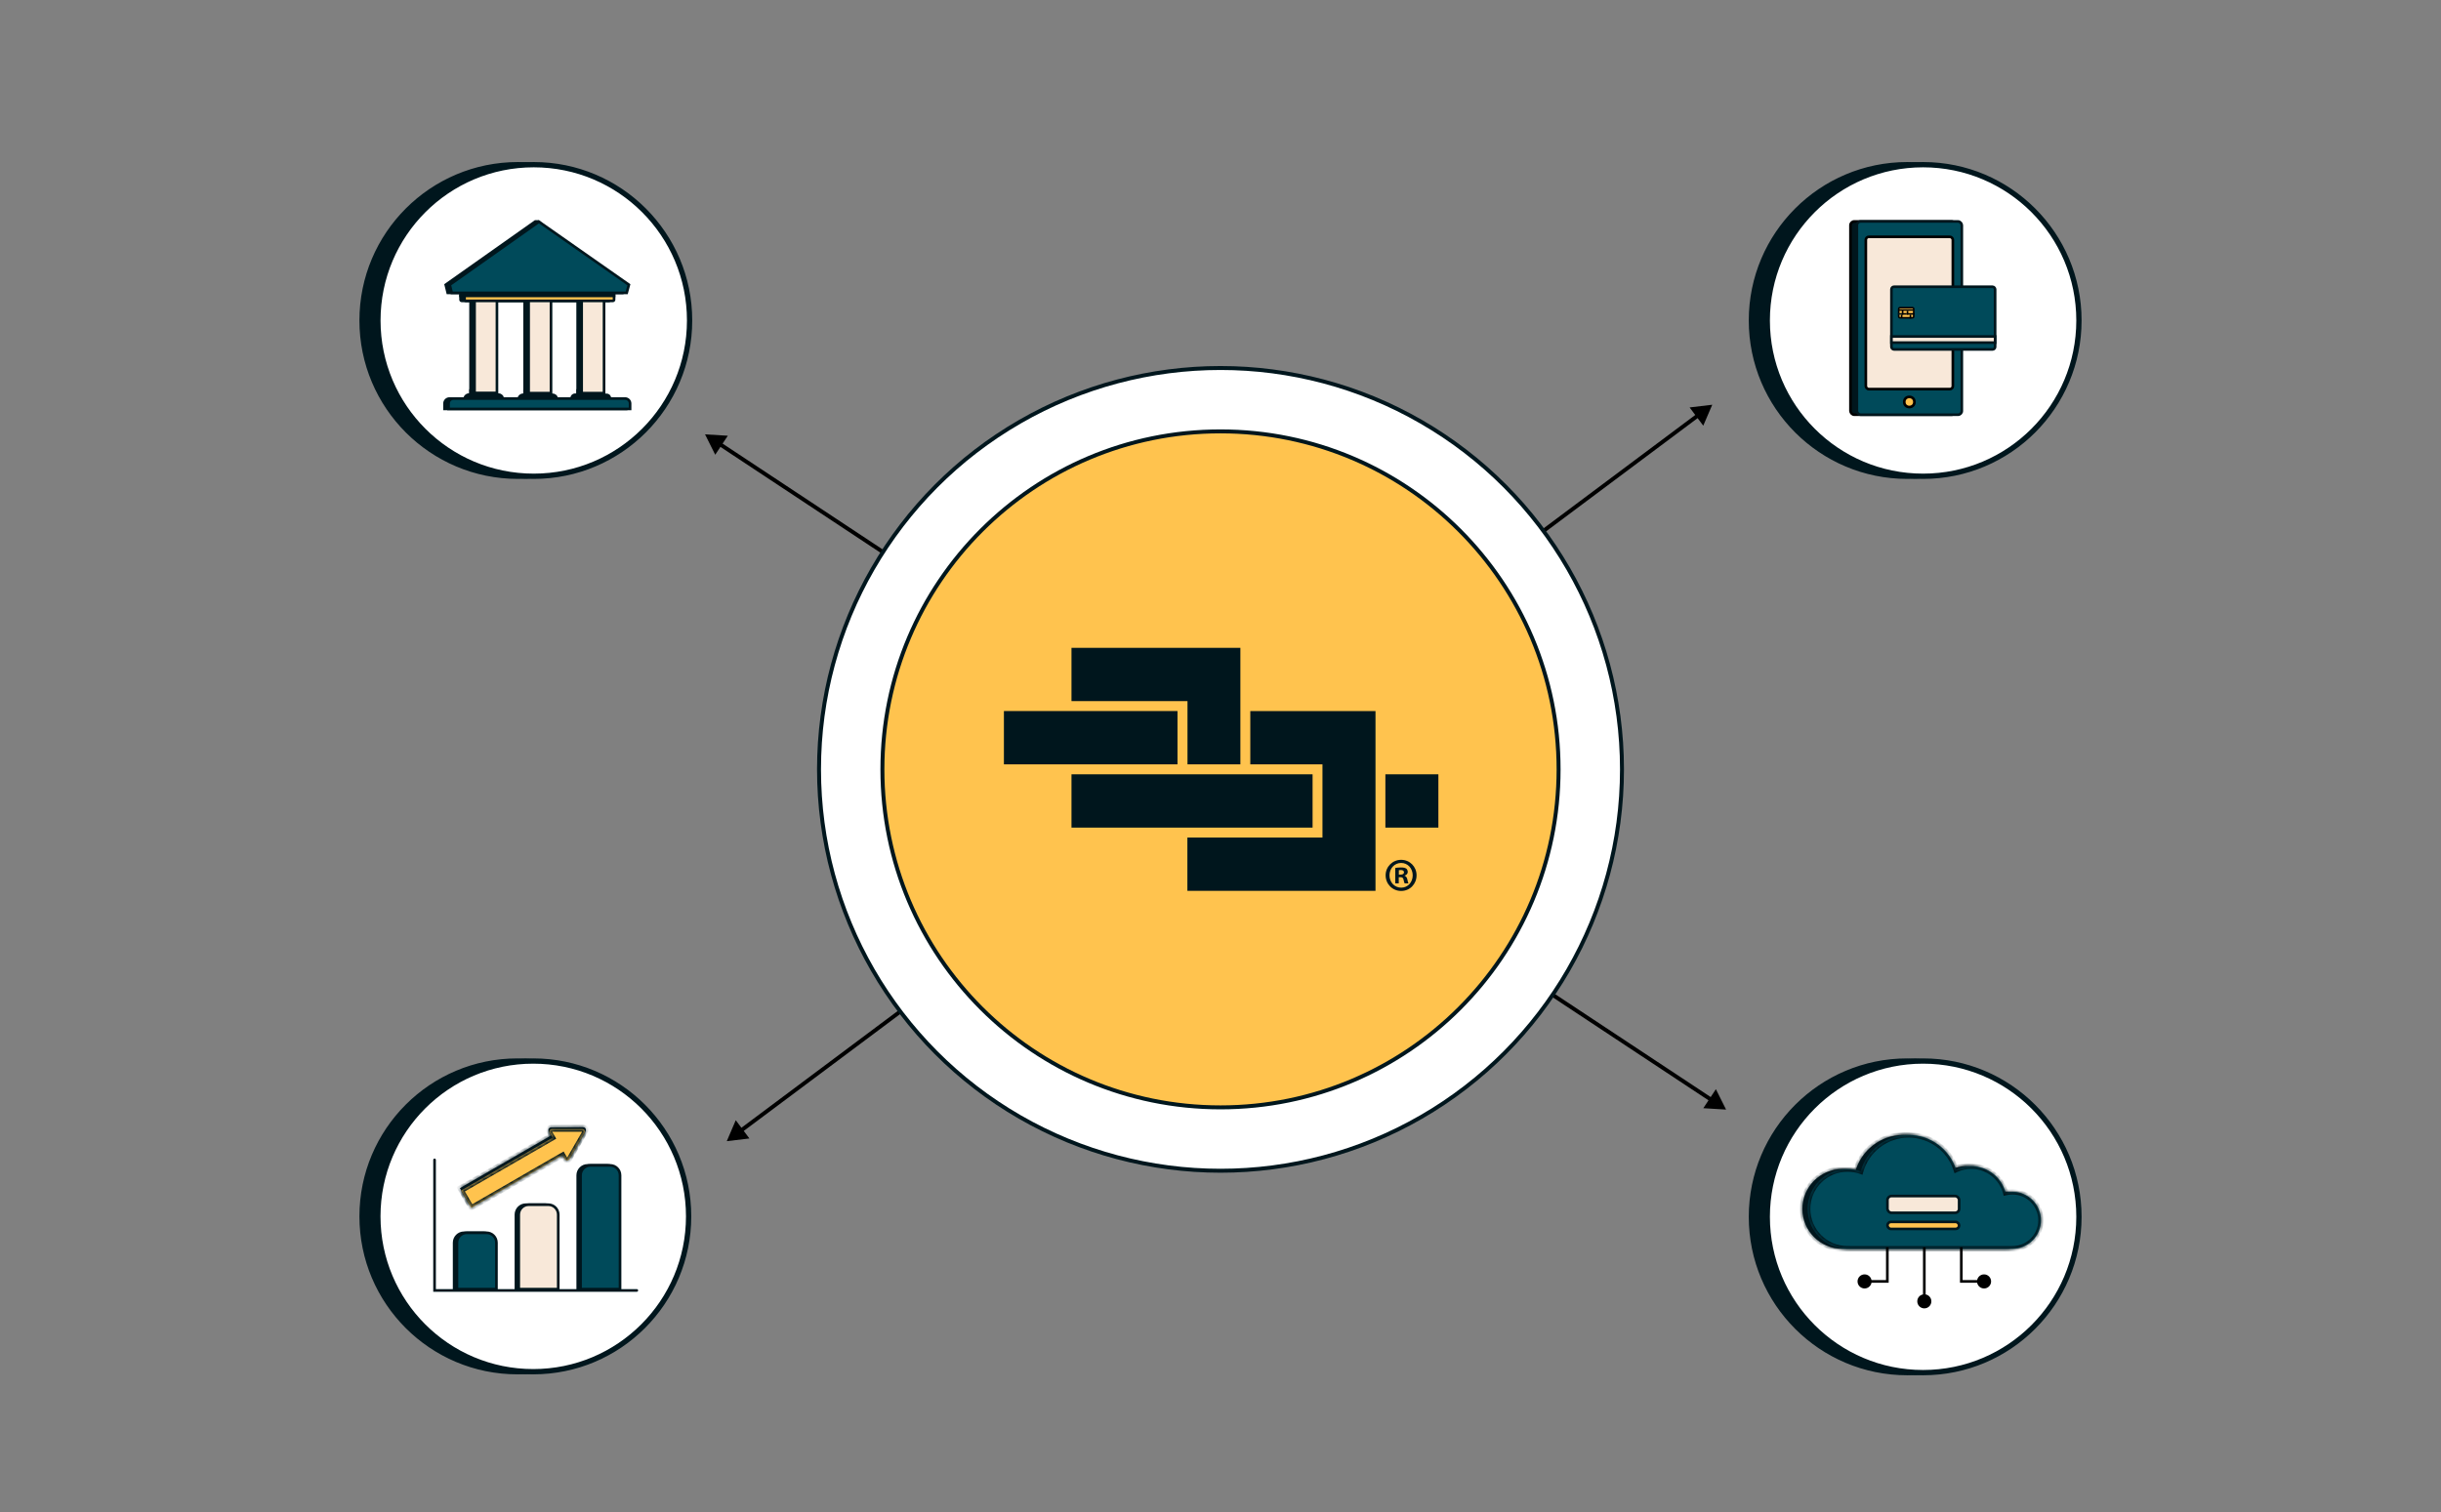
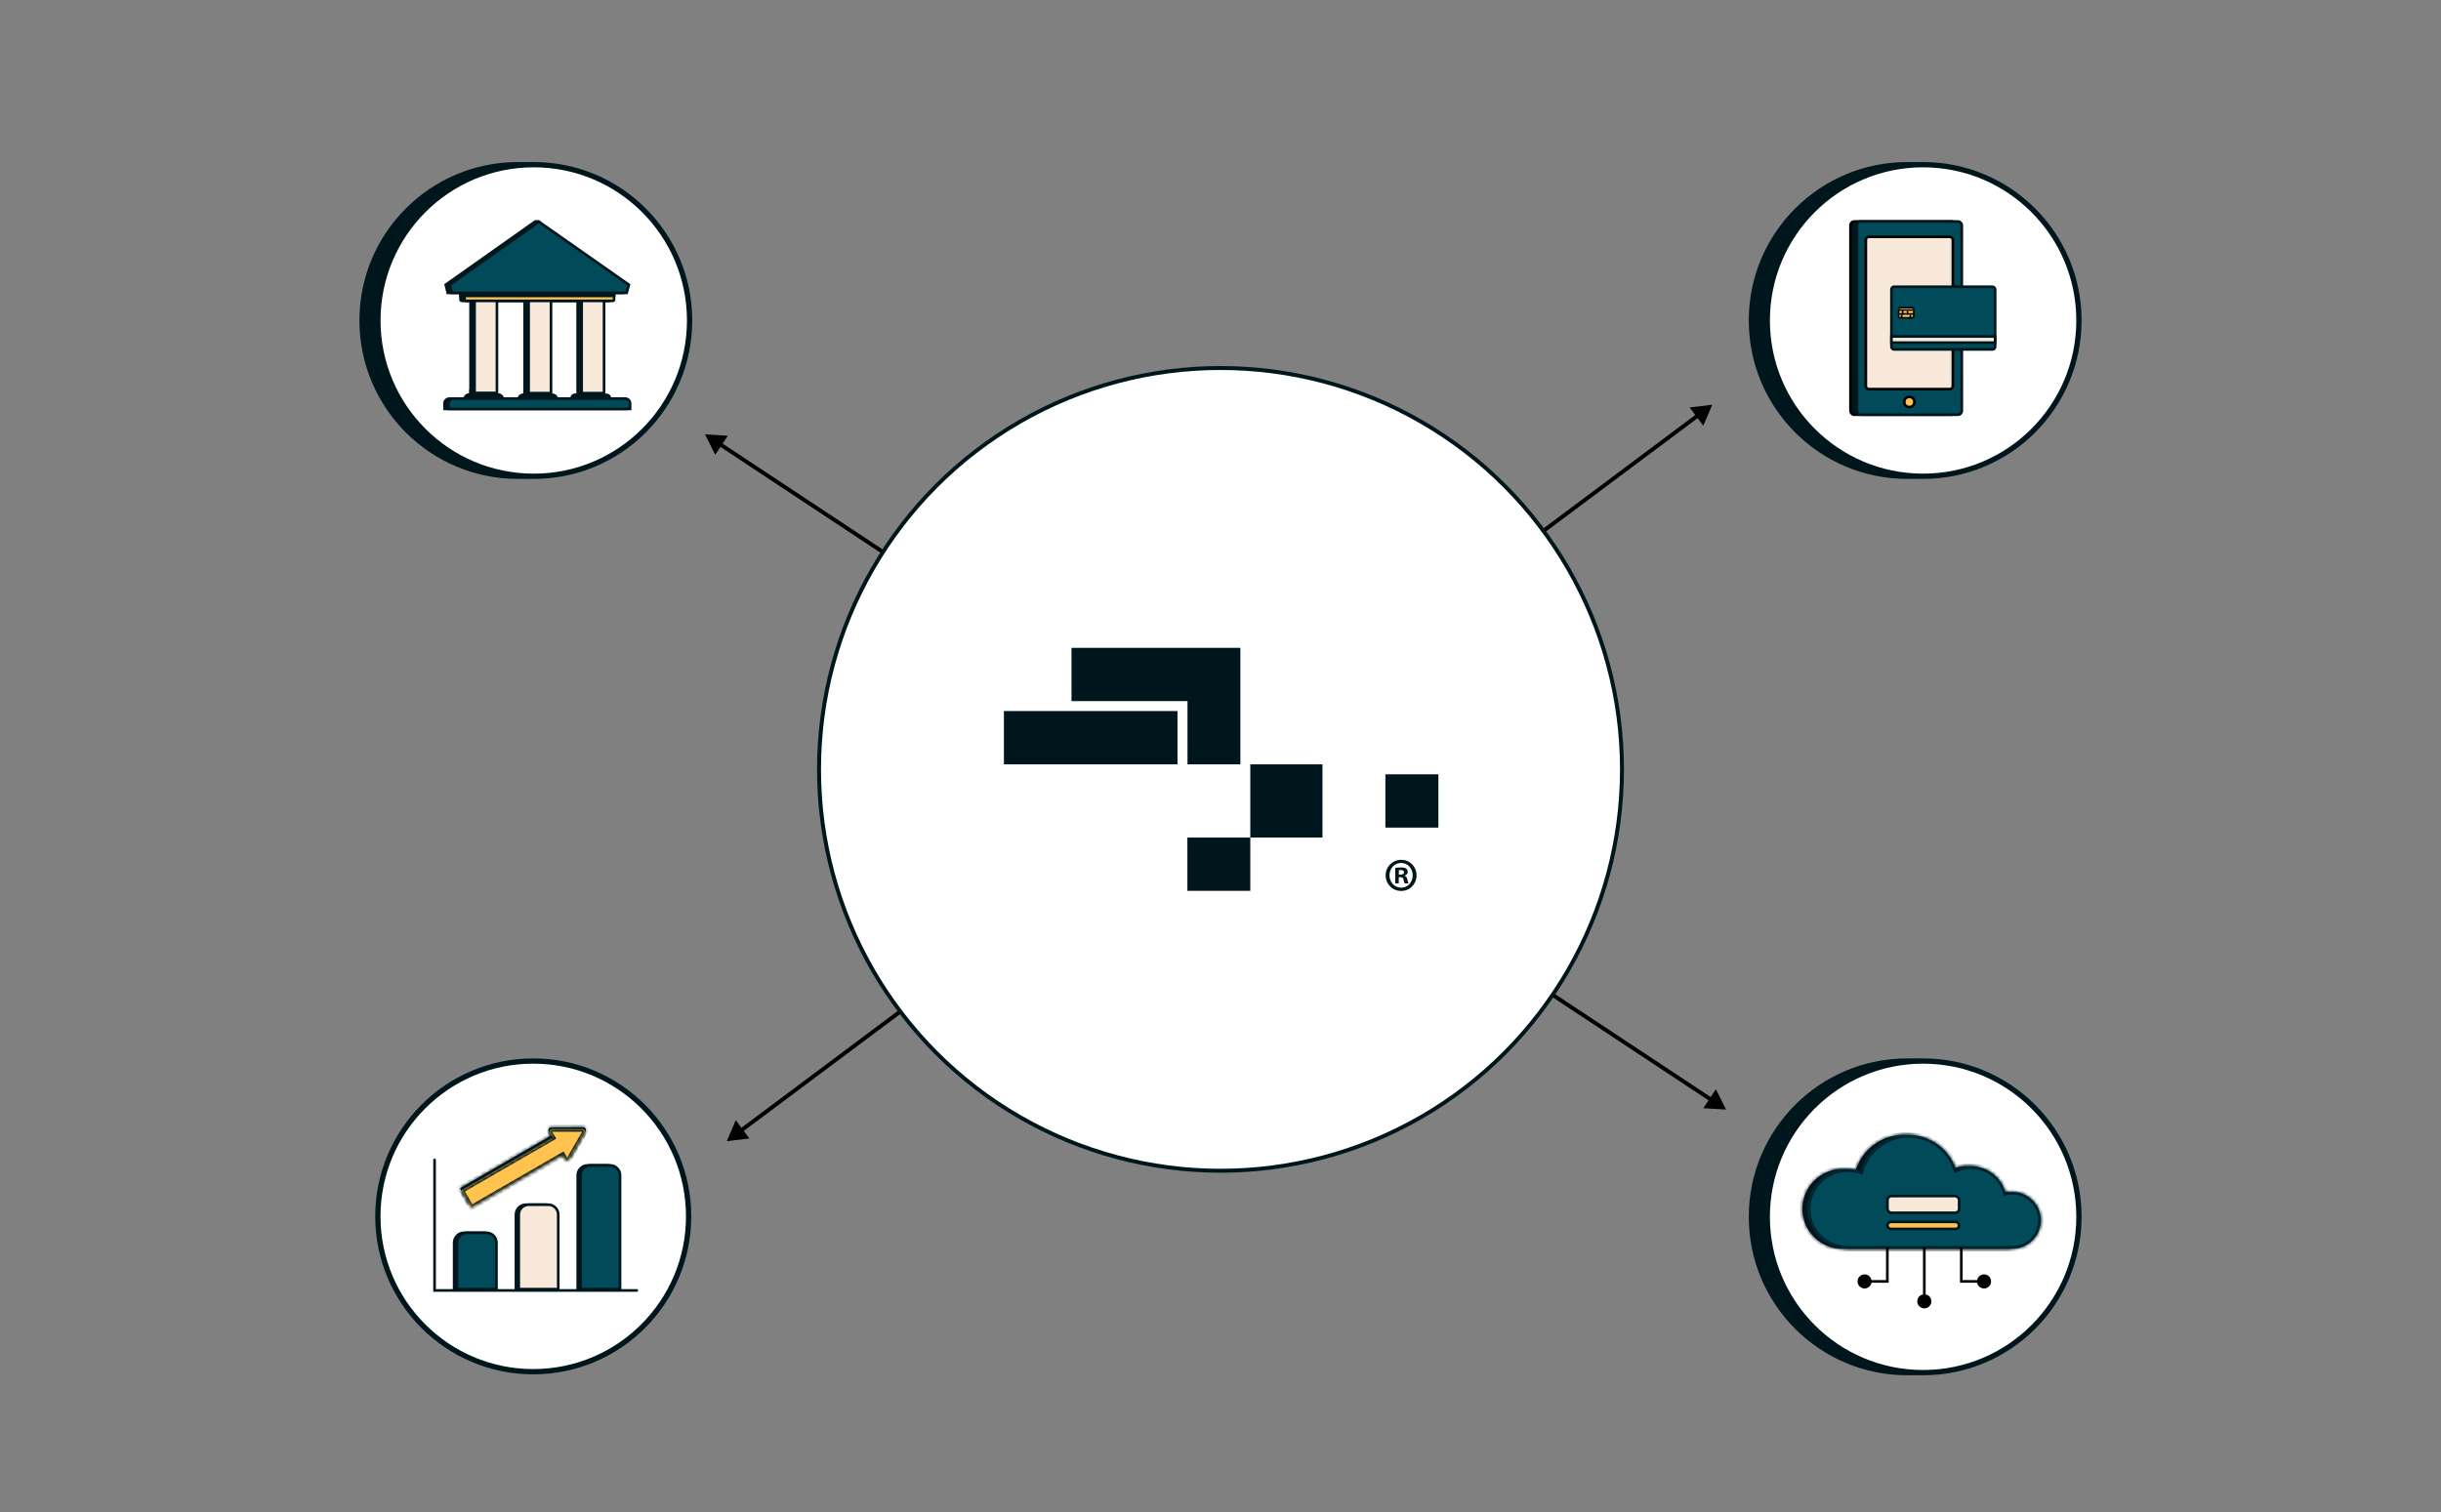
<svg xmlns="http://www.w3.org/2000/svg" width="618" height="383" viewBox="0 0 618 383" fill="none">
  <rect x="0" y="0" width="618" height="383" fill="#808080" stroke="none" />
  <path d="M178.5 110L181.077 115.166L184.263 110.351L178.5 110ZM437 281L434.422 275.834L431.237 280.649L437 281ZM181.977 112.9L432.971 278.934L433.523 278.1L182.529 112.066L181.977 112.9Z" fill="black" />
  <path d="M433.5 102.5L431.224 107.806L427.767 103.181L433.5 102.5ZM184 289L186.276 283.694L189.733 288.318L184 289ZM430.195 105.595L187.904 286.706L187.305 285.905L429.596 104.794L430.195 105.595Z" fill="black" />
-   <circle cx="131.003" cy="308.044" r="39.338" fill="#00161D" stroke="#00161D" stroke-width="1.337" />
  <circle cx="135.004" cy="308.044" r="39.338" fill="white" stroke="#00161D" stroke-width="1.337" />
  <path d="M122.465 312.201C123.852 312.201 124.976 313.325 124.976 314.711L124.976 326.467L114.977 326.467L114.977 314.711C114.977 313.325 116.101 312.201 117.487 312.201L122.465 312.201Z" fill="#00161D" stroke="#00161D" stroke-width="0.669" />
  <path d="M123.177 312.201C124.563 312.201 125.687 313.325 125.687 314.711L125.687 326.467L115.688 326.467L115.688 314.711C115.688 313.325 116.812 312.201 118.198 312.201L123.177 312.201Z" fill="#004A5A" stroke="#00161D" stroke-width="0.669" />
  <path d="M138.112 305.089C139.498 305.089 140.622 306.213 140.622 307.599L140.622 326.467L130.623 326.467L130.623 307.599C130.623 306.213 131.747 305.089 133.134 305.089L138.112 305.089Z" fill="#00161D" stroke="#00161D" stroke-width="0.669" />
  <path d="M138.823 305.089C140.209 305.089 141.333 306.213 141.333 307.599L141.333 326.467L131.334 326.467L131.334 307.599C131.334 306.213 132.458 305.089 133.845 305.089L138.823 305.089Z" fill="#F8E8D9" stroke="#00161D" stroke-width="0.669" />
  <path d="M153.757 295.133C155.144 295.133 156.268 296.257 156.268 297.643L156.268 326.467L146.269 326.467L146.269 297.643C146.269 296.257 147.393 295.133 148.779 295.133L153.757 295.133Z" fill="#00161D" stroke="#00161D" stroke-width="0.669" />
  <path d="M154.468 295.133C155.855 295.133 156.979 296.257 156.979 297.643L156.979 326.467L146.98 326.467L146.98 297.643C146.98 296.257 148.104 295.133 149.49 295.133L154.468 295.133Z" fill="#004A5A" stroke="#00161D" stroke-width="0.669" />
  <path d="M161.224 326.802L110.02 326.802L110.02 293.743" stroke="#00161D" stroke-width="0.669" stroke-linecap="round" />
  <mask id="path-13-inside-1_5178_25044" fill="white">
    <path fill-rule="evenodd" clip-rule="evenodd" d="M148.239 286.441C148.487 286.016 148.179 285.482 147.686 285.485L139.502 285.531C139.014 285.533 138.711 286.062 138.955 286.484L139.571 287.551L116.447 300.901L118.772 304.929L141.896 291.579L142.712 292.992C142.848 293.227 143.119 293.35 143.386 293.297L144.35 293.107L148.239 286.441Z" />
  </mask>
  <path fill-rule="evenodd" clip-rule="evenodd" d="M148.239 286.441C148.487 286.016 148.179 285.482 147.686 285.485L139.502 285.531C139.014 285.533 138.711 286.062 138.955 286.484L139.571 287.551L116.447 300.901L118.772 304.929L141.896 291.579L142.712 292.992C142.848 293.227 143.119 293.35 143.386 293.297L144.35 293.107L148.239 286.441Z" fill="#00161D" />
  <path d="M147.686 285.485L147.683 284.816L147.683 284.816L147.686 285.485ZM148.239 286.441L148.817 286.778L148.817 286.778L148.239 286.441ZM139.502 285.531L139.506 286.199L139.506 286.199L139.502 285.531ZM138.955 286.484L138.376 286.819L138.955 286.484ZM139.571 287.551L139.905 288.13L140.484 287.796L140.15 287.216L139.571 287.551ZM116.447 300.901L116.112 300.322L115.533 300.657L115.868 301.236L116.447 300.901ZM118.772 304.929L118.193 305.264L118.528 305.843L119.107 305.509L118.772 304.929ZM141.896 291.579L142.476 291.244L142.141 290.665L141.562 291L141.896 291.579ZM143.386 293.297L143.515 293.953L143.515 293.953L143.386 293.297ZM144.35 293.107L144.48 293.763L144.776 293.705L144.928 293.444L144.35 293.107ZM147.69 286.153C147.691 286.153 147.688 286.154 147.684 286.152C147.68 286.151 147.676 286.149 147.672 286.147C147.666 286.143 147.663 286.139 147.661 286.137C147.66 286.135 147.658 286.13 147.658 286.122C147.658 286.118 147.658 286.114 147.659 286.11C147.66 286.105 147.662 286.103 147.661 286.104L148.817 286.778C149.326 285.905 148.693 284.81 147.683 284.816L147.69 286.153ZM139.506 286.199L147.69 286.153L147.683 284.816L139.498 284.862L139.506 286.199ZM139.534 286.15C139.534 286.15 139.535 286.152 139.536 286.156C139.537 286.16 139.538 286.164 139.538 286.168C139.538 286.176 139.536 286.181 139.534 286.183C139.533 286.185 139.53 286.189 139.523 286.193C139.52 286.195 139.516 286.197 139.512 286.198C139.508 286.199 139.505 286.199 139.506 286.199L139.498 284.862C138.497 284.868 137.875 285.952 138.376 286.819L139.534 286.15ZM140.15 287.216L139.534 286.15L138.376 286.819L138.992 287.885L140.15 287.216ZM116.781 301.481L139.905 288.13L139.236 286.972L116.112 300.322L116.781 301.481ZM119.352 304.595L117.026 300.567L115.868 301.236L118.193 305.264L119.352 304.595ZM141.562 291L118.438 304.35L119.107 305.509L142.231 292.158L141.562 291ZM143.291 292.657L142.476 291.244L141.317 291.913L142.133 293.326L143.291 292.657ZM143.256 292.641C143.27 292.639 143.284 292.645 143.291 292.657L142.133 293.326C142.412 293.809 142.968 294.062 143.515 293.953L143.256 292.641ZM144.221 292.451L143.256 292.641L143.515 293.953L144.48 293.763L144.221 292.451ZM147.661 286.104L143.773 292.77L144.928 293.444L148.817 286.778L147.661 286.104Z" fill="#00161D" mask="url(#path-13-inside-1_5178_25044)" />
  <mask id="path-15-inside-2_5178_25044" fill="white">
    <path fill-rule="evenodd" clip-rule="evenodd" d="M147.993 286.881C148.238 286.457 147.932 285.927 147.442 285.927L139.734 285.927C139.245 285.927 138.939 286.457 139.184 286.881L139.905 288.13L116.781 301.48L119.324 305.885L142.448 292.534L143.038 293.556C143.283 293.98 143.894 293.98 144.139 293.556L147.993 286.881Z" />
  </mask>
  <path fill-rule="evenodd" clip-rule="evenodd" d="M147.993 286.881C148.238 286.457 147.932 285.927 147.442 285.927L139.734 285.927C139.245 285.927 138.939 286.457 139.184 286.881L139.905 288.13L116.781 301.48L119.324 305.885L142.448 292.534L143.038 293.556C143.283 293.98 143.894 293.98 144.139 293.556L147.993 286.881Z" fill="#FFC34E" />
  <path d="M147.442 285.927L147.442 286.596L147.442 285.927ZM147.993 286.881L147.414 286.547L147.993 286.881ZM139.734 285.927L139.734 286.596L139.734 286.596L139.734 285.927ZM139.184 286.881L138.605 287.215L139.184 286.881ZM139.905 288.13L140.239 288.709L140.818 288.375L140.484 287.795L139.905 288.13ZM116.781 301.48L116.447 300.901L115.867 301.236L116.202 301.815L116.781 301.48ZM119.324 305.885L118.745 306.219L119.079 306.799L119.658 306.464L119.324 305.885ZM142.448 292.534L143.027 292.2L142.693 291.621L142.113 291.955L142.448 292.534ZM143.038 293.556L143.617 293.222L143.038 293.556ZM144.139 293.556L144.718 293.891L144.139 293.556ZM147.442 286.596C147.443 286.596 147.441 286.596 147.436 286.595C147.432 286.594 147.428 286.592 147.425 286.59C147.418 286.586 147.415 286.582 147.414 286.58C147.413 286.577 147.411 286.573 147.41 286.565C147.41 286.561 147.411 286.557 147.412 286.553C147.413 286.548 147.414 286.546 147.414 286.547L148.572 287.215C149.074 286.346 148.447 285.259 147.442 285.259L147.442 286.596ZM139.734 286.596L147.442 286.596L147.442 285.259L139.734 285.259L139.734 286.596ZM139.763 286.547C139.763 286.546 139.764 286.548 139.765 286.553C139.766 286.557 139.767 286.561 139.766 286.565C139.766 286.573 139.764 286.577 139.763 286.58C139.762 286.582 139.759 286.586 139.752 286.59C139.748 286.592 139.744 286.594 139.74 286.595C139.736 286.596 139.734 286.596 139.734 286.596L139.734 285.259C138.73 285.259 138.103 286.346 138.605 287.215L139.763 286.547ZM140.484 287.795L139.763 286.547L138.605 287.215L139.326 288.464L140.484 287.795ZM117.115 302.06L140.239 288.709L139.57 287.551L116.447 300.901L117.115 302.06ZM119.903 305.551L117.36 301.146L116.202 301.815L118.745 306.219L119.903 305.551ZM142.113 291.955L118.99 305.306L119.658 306.464L142.782 293.114L142.113 291.955ZM143.617 293.222L143.027 292.2L141.869 292.869L142.459 293.891L143.617 293.222ZM143.56 293.222C143.56 293.222 143.561 293.22 143.564 293.217C143.567 293.215 143.57 293.212 143.574 293.21C143.581 293.206 143.586 293.206 143.588 293.206C143.591 293.206 143.596 293.206 143.603 293.21C143.607 293.212 143.61 293.215 143.613 293.217C143.616 293.22 143.617 293.222 143.617 293.222L142.459 293.891C142.961 294.76 144.216 294.76 144.718 293.891L143.56 293.222ZM147.414 286.547L143.56 293.222L144.718 293.891L148.572 287.215L147.414 286.547Z" fill="#00161D" mask="url(#path-15-inside-2_5178_25044)" />
  <circle cx="482.868" cy="81.16" r="39.455" fill="#00161D" stroke="#00161D" stroke-width="1.337" />
  <circle cx="486.881" cy="81.16" r="39.455" fill="white" stroke="#00161D" stroke-width="1.337" />
  <rect x="468.491" y="56.083" width="26.57" height="48.945" rx="0.963" fill="#00161D" stroke="black" stroke-width="0.669" />
  <rect x="470.112" y="56.083" width="26.57" height="48.945" rx="0.963" fill="#004A5A" stroke="#00161D" stroke-width="0.669" />
  <rect x="472.382" y="59.975" width="22.03" height="38.568" rx="0.759" fill="#F8E8D9" stroke="black" stroke-width="0.669" />
  <circle cx="483.397" cy="101.795" r="1.287" fill="#FFC34E" stroke="black" stroke-width="0.669" />
  <rect x="478.867" y="72.618" width="26.246" height="15.875" rx="0.653" fill="#004A5A" stroke="#00161D" stroke-width="0.669" />
  <rect x="478.867" y="85.212" width="26.246" height="1.554" fill="#F8E8D9" stroke="#00161D" stroke-width="0.669" />
  <rect x="480.709" y="77.917" width="3.796" height="2.562" rx="0.293" fill="#FFC34E" stroke="black" stroke-width="0.401" />
  <line x1="480.755" y1="78.504" x2="484.459" y2="78.504" stroke="black" stroke-width="0.401" />
  <line x1="481.696" y1="78.458" x2="481.696" y2="79.692" stroke="black" stroke-width="0.401" />
  <line x1="480.508" y1="79.492" x2="481.743" y2="79.492" stroke="#00161D" stroke-width="0.401" />
  <line x1="481.45" y1="79.692" x2="481.45" y2="80.433" stroke="black" stroke-width="0.401" />
  <line x1="481.496" y1="79.492" x2="482.73" y2="79.492" stroke="black" stroke-width="0.401" />
  <line x1="482.931" y1="78.705" x2="482.931" y2="79.693" stroke="black" stroke-width="0.401" />
  <line x1="482.731" y1="79.492" x2="484.706" y2="79.492" stroke="black" stroke-width="0.401" />
  <line x1="483.672" y1="79.692" x2="483.672" y2="80.68" stroke="black" stroke-width="0.401" />
  <circle cx="482.868" cy="308.161" r="39.455" fill="#00161D" stroke="#00161D" stroke-width="1.337" />
  <circle cx="486.881" cy="308.161" r="39.455" fill="white" stroke="#00161D" stroke-width="1.337" />
  <mask id="path-36-inside-3_5178_25044" fill="white">
    <path fill-rule="evenodd" clip-rule="evenodd" d="M466.403 316.236C460.834 316.236 456.321 311.722 456.321 306.154C456.321 300.586 460.835 296.072 466.403 296.072C467.575 296.072 468.7 296.272 469.746 296.639C471.228 291.327 476.102 287.43 481.887 287.43C487.513 287.43 492.278 291.117 493.898 296.206C495.061 295.658 496.36 295.352 497.73 295.352C501.904 295.352 505.414 298.192 506.433 302.045C506.99 301.907 507.573 301.833 508.173 301.833C512.15 301.833 515.374 305.058 515.374 309.035C515.374 313.013 512.15 316.237 508.173 316.237C508.173 316.237 508.172 316.237 508.172 316.237V316.237H466.403V316.236Z" />
  </mask>
  <path fill-rule="evenodd" clip-rule="evenodd" d="M466.403 316.236C460.834 316.236 456.321 311.722 456.321 306.154C456.321 300.586 460.835 296.072 466.403 296.072C467.575 296.072 468.7 296.272 469.746 296.639C471.228 291.327 476.102 287.43 481.887 287.43C487.513 287.43 492.278 291.117 493.898 296.206C495.061 295.658 496.36 295.352 497.73 295.352C501.904 295.352 505.414 298.192 506.433 302.045C506.99 301.907 507.573 301.833 508.173 301.833C512.15 301.833 515.374 305.058 515.374 309.035C515.374 313.013 512.15 316.237 508.173 316.237C508.173 316.237 508.172 316.237 508.172 316.237V316.237H466.403V316.236Z" fill="#00161D" />
  <path d="M466.403 316.236H467.071V315.568L466.403 315.568L466.403 316.236ZM469.746 296.639L469.524 297.27L470.198 297.507L470.39 296.819L469.746 296.639ZM493.898 296.206L493.261 296.409L493.492 297.136L494.183 296.811L493.898 296.206ZM506.433 302.045L505.787 302.216L505.955 302.852L506.594 302.694L506.433 302.045ZM508.172 316.237V315.568H507.504V316.237H508.172ZM508.172 316.237V316.906H508.841V316.237H508.172ZM466.403 316.237H465.734V316.906H466.403V316.237ZM466.403 315.568C461.204 315.567 456.989 311.353 456.989 306.154H455.652C455.652 312.092 460.465 316.905 466.403 316.905L466.403 315.568ZM456.989 306.154C456.989 300.955 461.204 296.74 466.403 296.74V295.403C460.465 295.403 455.652 300.216 455.652 306.154H456.989ZM466.403 296.74C467.498 296.74 468.548 296.927 469.524 297.27L469.968 296.008C468.851 295.616 467.651 295.403 466.403 295.403V296.74ZM470.39 296.819C471.793 291.788 476.41 288.099 481.887 288.099V286.761C475.794 286.761 470.662 290.866 469.102 296.459L470.39 296.819ZM481.887 288.099C487.213 288.099 491.726 291.589 493.261 296.409L494.535 296.003C492.829 290.645 487.812 286.761 481.887 286.761V288.099ZM494.183 296.811C495.258 296.304 496.46 296.021 497.73 296.021V294.683C496.259 294.683 494.863 295.012 493.613 295.601L494.183 296.811ZM497.73 296.021C501.593 296.021 504.843 298.649 505.787 302.216L507.08 301.874C505.985 297.735 502.215 294.683 497.73 294.683V296.021ZM506.594 302.694C507.099 302.569 507.628 302.502 508.173 302.502V301.165C507.518 301.165 506.882 301.245 506.273 301.396L506.594 302.694ZM508.173 302.502C511.781 302.502 514.706 305.427 514.706 309.035H516.043C516.043 304.688 512.519 301.165 508.173 301.165V302.502ZM514.706 309.035C514.706 312.643 511.781 315.568 508.173 315.568V316.906C512.519 316.906 516.043 313.382 516.043 309.035H514.706ZM508.173 315.568C508.173 315.568 508.173 315.568 508.173 315.568C508.173 315.568 508.173 315.568 508.173 315.568C508.173 315.568 508.173 315.568 508.173 315.568C508.173 315.568 508.173 315.568 508.173 315.568C508.173 315.568 508.173 315.568 508.173 315.568C508.173 315.568 508.173 315.568 508.173 315.568C508.173 315.568 508.173 315.568 508.173 315.568H508.173H508.173H508.173H508.173H508.173H508.173H508.173H508.173H508.173C508.173 315.568 508.173 315.568 508.173 315.568C508.173 315.568 508.173 315.568 508.173 315.568C508.173 315.568 508.173 315.568 508.173 315.568C508.173 315.568 508.173 315.568 508.173 315.568C508.173 315.568 508.173 315.568 508.173 315.568H508.173H508.173H508.173H508.173H508.173H508.173H508.173H508.173H508.173H508.173H508.173H508.173H508.173H508.172C508.172 315.568 508.172 315.568 508.172 315.568C508.172 315.568 508.172 315.568 508.172 315.568C508.172 315.568 508.172 315.568 508.172 315.568C508.172 315.568 508.172 315.568 508.172 315.568C508.172 315.568 508.172 315.568 508.172 315.568C508.172 315.568 508.172 315.568 508.172 315.568C508.172 315.568 508.172 315.568 508.172 315.568C508.172 315.568 508.172 315.568 508.172 315.568C508.172 315.568 508.172 315.568 508.172 315.568C508.172 315.568 508.172 315.568 508.172 315.568C508.172 315.568 508.172 315.568 508.172 315.568C508.172 315.568 508.172 315.568 508.172 315.568C508.172 315.568 508.172 315.568 508.172 315.568C508.172 315.568 508.172 315.568 508.172 315.568C508.172 315.568 508.172 315.568 508.172 315.568C508.172 315.568 508.172 315.568 508.172 315.568C508.172 315.568 508.172 315.568 508.172 315.568C508.172 315.568 508.172 315.568 508.172 315.568C508.172 315.568 508.172 315.568 508.172 315.568C508.172 315.568 508.172 315.568 508.172 315.568C508.172 315.568 508.172 315.568 508.172 315.568C508.172 315.568 508.172 315.568 508.172 315.568C508.172 315.568 508.172 315.568 508.172 315.568C508.172 315.568 508.172 315.568 508.172 315.568C508.172 315.568 508.172 315.568 508.172 315.568C508.172 315.568 508.172 315.568 508.172 315.568C508.172 315.568 508.172 315.568 508.172 315.568C508.172 315.568 508.172 315.568 508.172 315.568C508.172 315.568 508.172 315.568 508.172 315.568C508.172 315.568 508.172 315.568 508.172 315.568C508.172 315.568 508.172 315.568 508.172 315.568C508.172 315.568 508.172 315.568 508.172 315.568C508.172 315.568 508.172 315.568 508.172 315.568C508.172 315.568 508.172 315.568 508.172 315.568H508.172H508.172H508.172C508.172 315.568 508.172 315.568 508.172 315.568V316.906C508.172 316.906 508.172 316.906 508.172 316.906H508.172H508.172H508.172C508.172 316.906 508.172 316.906 508.172 316.906C508.172 316.906 508.172 316.906 508.172 316.906C508.172 316.906 508.172 316.906 508.172 316.906C508.172 316.906 508.172 316.906 508.172 316.906C508.172 316.906 508.172 316.906 508.172 316.906C508.172 316.906 508.172 316.906 508.172 316.906C508.172 316.906 508.172 316.906 508.172 316.906C508.172 316.906 508.172 316.906 508.172 316.906C508.172 316.906 508.172 316.906 508.172 316.906C508.172 316.906 508.172 316.906 508.172 316.906C508.172 316.906 508.172 316.906 508.172 316.906C508.172 316.906 508.172 316.906 508.172 316.906C508.172 316.906 508.172 316.906 508.172 316.906C508.172 316.906 508.172 316.906 508.172 316.906C508.172 316.906 508.172 316.906 508.172 316.906C508.172 316.906 508.172 316.906 508.172 316.906C508.172 316.906 508.172 316.906 508.172 316.906C508.172 316.906 508.172 316.906 508.172 316.906C508.172 316.906 508.172 316.906 508.172 316.906C508.172 316.906 508.172 316.906 508.172 316.906C508.172 316.906 508.172 316.906 508.172 316.906C508.172 316.906 508.172 316.906 508.172 316.906C508.172 316.906 508.172 316.906 508.172 316.906C508.172 316.906 508.172 316.906 508.172 316.906C508.172 316.906 508.172 316.906 508.172 316.906C508.172 316.906 508.172 316.906 508.172 316.906C508.172 316.906 508.172 316.906 508.172 316.906C508.172 316.906 508.172 316.906 508.172 316.906C508.172 316.906 508.172 316.906 508.172 316.906C508.172 316.906 508.172 316.906 508.172 316.906C508.172 316.906 508.172 316.906 508.172 316.906C508.172 316.906 508.172 316.906 508.172 316.906C508.172 316.906 508.172 316.906 508.172 316.906C508.172 316.906 508.172 316.906 508.172 316.906H508.173H508.173H508.173H508.173H508.173H508.173H508.173H508.173H508.173H508.173H508.173H508.173H508.173H508.173C508.173 316.906 508.173 316.906 508.173 316.906C508.173 316.906 508.173 316.906 508.173 316.906C508.173 316.906 508.173 316.906 508.173 316.906C508.173 316.906 508.173 316.906 508.173 316.906C508.173 316.906 508.173 316.906 508.173 316.906H508.173H508.173H508.173H508.173H508.173H508.173H508.173H508.173H508.173C508.173 316.906 508.173 316.906 508.173 316.906C508.173 316.906 508.173 316.906 508.173 316.906C508.173 316.906 508.173 316.906 508.173 316.906C508.173 316.906 508.173 316.906 508.173 316.906C508.173 316.906 508.173 316.906 508.173 316.906C508.173 316.906 508.173 316.906 508.173 316.906C508.173 316.906 508.173 316.906 508.173 316.906V315.568ZM507.504 316.237V316.237H508.841V316.237H507.504ZM508.172 315.569H466.403V316.906H508.172V315.569ZM467.071 316.237V316.236H465.734V316.237H467.071Z" fill="#00161D" mask="url(#path-36-inside-3_5178_25044)" />
  <mask id="path-38-inside-4_5178_25044" fill="white">
    <path fill-rule="evenodd" clip-rule="evenodd" d="M467.745 316.236C462.177 316.236 457.663 311.722 457.663 306.154C457.663 300.586 462.177 296.072 467.745 296.072C468.917 296.072 470.042 296.271 471.088 296.639C472.57 291.327 477.444 287.43 483.229 287.43C488.855 287.43 493.62 291.117 495.24 296.206C496.403 295.658 497.702 295.352 499.073 295.352C503.246 295.352 506.756 298.192 507.776 302.045C508.333 301.907 508.915 301.833 509.515 301.833C513.492 301.833 516.717 305.058 516.717 309.035C516.717 313.012 513.492 316.237 509.515 316.237C509.515 316.237 509.515 316.237 509.515 316.237V316.237H467.745V316.236Z" />
  </mask>
  <path fill-rule="evenodd" clip-rule="evenodd" d="M467.745 316.236C462.177 316.236 457.663 311.722 457.663 306.154C457.663 300.586 462.177 296.072 467.745 296.072C468.917 296.072 470.042 296.271 471.088 296.639C472.57 291.327 477.444 287.43 483.229 287.43C488.855 287.43 493.62 291.117 495.24 296.206C496.403 295.658 497.702 295.352 499.073 295.352C503.246 295.352 506.756 298.192 507.776 302.045C508.333 301.907 508.915 301.833 509.515 301.833C513.492 301.833 516.717 305.058 516.717 309.035C516.717 313.012 513.492 316.237 509.515 316.237C509.515 316.237 509.515 316.237 509.515 316.237V316.237H467.745V316.236Z" fill="#004A5A" />
  <path d="M467.745 316.236H468.414V315.567L467.745 315.567L467.745 316.236ZM471.088 296.639L470.867 297.27L471.54 297.507L471.732 296.819L471.088 296.639ZM495.24 296.206L494.603 296.409L494.835 297.136L495.525 296.811L495.24 296.206ZM507.776 302.045L507.129 302.216L507.298 302.852L507.937 302.694L507.776 302.045ZM509.515 316.237V315.568H508.846V316.237H509.515ZM509.515 316.237V316.906H510.183V316.237H509.515ZM467.745 316.237H467.076V316.906H467.745V316.237ZM467.745 315.567C462.546 315.567 458.332 311.353 458.332 306.154H456.994C456.994 312.091 461.807 316.905 467.745 316.905L467.745 315.567ZM458.332 306.154C458.332 300.955 462.546 296.74 467.745 296.74V295.403C461.808 295.403 456.994 300.216 456.994 306.154H458.332ZM467.745 296.74C468.84 296.74 469.891 296.927 470.867 297.27L471.31 296.008C470.193 295.616 468.993 295.403 467.745 295.403V296.74ZM471.732 296.819C473.136 291.788 477.752 288.099 483.229 288.099V286.761C477.136 286.761 472.004 290.866 470.444 296.459L471.732 296.819ZM483.229 288.099C488.555 288.099 493.069 291.589 494.603 296.409L495.877 296.003C494.172 290.644 489.155 286.761 483.229 286.761V288.099ZM495.525 296.811C496.601 296.304 497.803 296.021 499.073 296.021V294.683C497.601 294.683 496.205 295.012 494.955 295.601L495.525 296.811ZM499.073 296.021C502.935 296.021 506.185 298.649 507.129 302.216L508.422 301.874C507.327 297.735 503.557 294.683 499.073 294.683V296.021ZM507.937 302.694C508.441 302.569 508.97 302.502 509.515 302.502V301.165C508.861 301.165 508.224 301.245 507.615 301.396L507.937 302.694ZM509.515 302.502C513.123 302.502 516.048 305.427 516.048 309.035H517.385C517.385 304.688 513.862 301.165 509.515 301.165V302.502ZM516.048 309.035C516.048 312.643 513.123 315.568 509.515 315.568V316.905C513.862 316.905 517.385 313.382 517.385 309.035H516.048ZM509.515 315.568C509.515 315.568 509.515 315.568 509.515 315.568C509.515 315.568 509.515 315.568 509.515 315.568C509.515 315.568 509.515 315.568 509.515 315.568C509.515 315.568 509.515 315.568 509.515 315.568H509.515H509.515H509.515C509.515 315.568 509.515 315.568 509.515 315.568C509.515 315.568 509.515 315.568 509.515 315.568C509.515 315.568 509.515 315.568 509.515 315.568C509.515 315.568 509.515 315.568 509.515 315.568C509.515 315.568 509.515 315.568 509.515 315.568C509.515 315.568 509.515 315.568 509.515 315.568H509.515H509.515H509.515C509.515 315.568 509.515 315.568 509.515 315.568C509.515 315.568 509.515 315.568 509.515 315.568C509.515 315.568 509.515 315.568 509.515 315.568C509.515 315.568 509.515 315.568 509.515 315.568C509.515 315.568 509.515 315.568 509.515 315.568C509.515 315.568 509.515 315.568 509.515 315.568C509.515 315.568 509.515 315.568 509.515 315.568C509.515 315.568 509.515 315.568 509.515 315.568C509.515 315.568 509.515 315.568 509.515 315.568C509.515 315.568 509.515 315.568 509.515 315.568C509.515 315.568 509.515 315.568 509.515 315.568C509.515 315.568 509.515 315.568 509.515 315.568H509.515H509.515H509.515H509.515H509.515H509.515H509.515H509.515H509.515C509.515 315.568 509.515 315.568 509.515 315.568C509.515 315.568 509.515 315.568 509.515 315.568C509.515 315.568 509.515 315.568 509.515 315.568C509.515 315.568 509.515 315.568 509.515 315.568C509.515 315.568 509.515 315.568 509.515 315.568C509.515 315.568 509.515 315.568 509.515 315.568C509.515 315.568 509.515 315.568 509.515 315.568C509.515 315.568 509.515 315.568 509.515 315.568C509.515 315.568 509.515 315.568 509.515 315.568C509.515 315.568 509.515 315.568 509.515 315.568C509.515 315.568 509.515 315.568 509.515 315.568C509.515 315.568 509.515 315.568 509.515 315.568C509.515 315.568 509.515 315.568 509.515 315.568C509.515 315.568 509.515 315.568 509.515 315.568C509.515 315.568 509.515 315.568 509.515 315.568C509.515 315.568 509.515 315.568 509.515 315.568H509.515H509.515H509.515H509.515H509.515C509.515 315.568 509.515 315.568 509.515 315.568C509.515 315.568 509.515 315.568 509.515 315.568C509.515 315.568 509.515 315.568 509.515 315.568C509.515 315.568 509.515 315.568 509.515 315.568C509.515 315.568 509.515 315.568 509.515 315.568C509.515 315.568 509.515 315.568 509.515 315.568C509.515 315.568 509.515 315.568 509.515 315.568H509.515H509.515C509.515 315.568 509.515 315.568 509.515 315.568C509.515 315.568 509.515 315.568 509.515 315.568C509.515 315.568 509.515 315.568 509.515 315.568C509.515 315.568 509.515 315.568 509.515 315.568C509.515 315.568 509.515 315.568 509.515 315.568H509.515H509.515V316.905H509.515H509.515C509.515 316.905 509.515 316.905 509.515 316.905C509.515 316.905 509.515 316.905 509.515 316.905C509.515 316.905 509.515 316.905 509.515 316.905C509.515 316.905 509.515 316.905 509.515 316.905C509.515 316.905 509.515 316.905 509.515 316.905H509.515H509.515C509.515 316.905 509.515 316.905 509.515 316.905C509.515 316.905 509.515 316.905 509.515 316.905C509.515 316.905 509.515 316.905 509.515 316.905C509.515 316.905 509.515 316.905 509.515 316.905C509.515 316.905 509.515 316.905 509.515 316.905C509.515 316.905 509.515 316.905 509.515 316.905C509.515 316.905 509.515 316.905 509.515 316.905H509.515H509.515H509.515H509.515H509.515C509.515 316.905 509.515 316.905 509.515 316.905C509.515 316.905 509.515 316.905 509.515 316.905C509.515 316.905 509.515 316.905 509.515 316.905C509.515 316.905 509.515 316.905 509.515 316.905C509.515 316.905 509.515 316.905 509.515 316.905C509.515 316.905 509.515 316.905 509.515 316.905C509.515 316.905 509.515 316.905 509.515 316.905C509.515 316.905 509.515 316.905 509.515 316.905C509.515 316.905 509.515 316.905 509.515 316.905C509.515 316.905 509.515 316.905 509.515 316.905C509.515 316.905 509.515 316.905 509.515 316.905C509.515 316.905 509.515 316.905 509.515 316.905C509.515 316.905 509.515 316.905 509.515 316.905C509.515 316.905 509.515 316.905 509.515 316.905C509.515 316.905 509.515 316.905 509.515 316.905C509.515 316.905 509.515 316.905 509.515 316.905H509.515H509.515H509.515H509.515H509.515H509.515H509.515H509.515H509.515C509.515 316.905 509.515 316.905 509.515 316.905C509.515 316.905 509.515 316.905 509.515 316.905C509.515 316.905 509.515 316.905 509.515 316.905C509.515 316.905 509.515 316.905 509.515 316.905C509.515 316.905 509.515 316.905 509.515 316.905C509.515 316.905 509.515 316.905 509.515 316.905C509.515 316.905 509.515 316.905 509.515 316.905C509.515 316.905 509.515 316.905 509.515 316.905C509.515 316.905 509.515 316.905 509.515 316.905C509.515 316.905 509.515 316.905 509.515 316.905C509.515 316.905 509.515 316.905 509.515 316.905C509.515 316.905 509.515 316.905 509.515 316.905H509.515H509.515H509.515C509.515 316.905 509.515 316.905 509.515 316.905C509.515 316.905 509.515 316.905 509.515 316.905C509.515 316.905 509.515 316.905 509.515 316.905C509.515 316.905 509.515 316.905 509.515 316.905C509.515 316.905 509.515 316.905 509.515 316.905C509.515 316.905 509.515 316.905 509.515 316.905H509.515H509.515H509.515C509.515 316.905 509.515 316.905 509.515 316.905C509.515 316.905 509.515 316.905 509.515 316.905C509.515 316.905 509.515 316.905 509.515 316.905C509.515 316.905 509.515 316.905 509.515 316.905V315.568ZM508.846 316.237V316.237H510.183V316.237H508.846ZM509.515 315.568H467.745V316.906H509.515V315.568ZM468.414 316.237V316.236H467.076V316.237H468.414Z" fill="#00161D" mask="url(#path-38-inside-4_5178_25044)" />
  <path d="M485.407 329.56C485.407 330.545 486.205 331.343 487.19 331.343C488.175 331.343 488.973 330.545 488.973 329.56C488.973 328.575 488.175 327.777 487.19 327.777C486.205 327.777 485.407 328.575 485.407 329.56ZM486.855 315.877V329.56H487.524V315.877H486.855Z" fill="black" />
  <path d="M477.827 324.519V324.853H478.162V324.519H477.827ZM470.283 324.519C470.283 325.503 471.081 326.302 472.066 326.302C473.051 326.302 473.849 325.503 473.849 324.519C473.849 323.534 473.051 322.735 472.066 322.735C471.081 322.735 470.283 323.534 470.283 324.519ZM477.493 315.877V324.519H478.162V315.877H477.493ZM477.827 324.184H472.066V324.853H477.827V324.184Z" fill="black" />
  <path d="M496.552 324.519V324.853H496.218V324.519H496.552ZM504.096 324.519C504.096 325.503 503.298 326.302 502.313 326.302C501.328 326.302 500.53 325.503 500.53 324.519C500.53 323.534 501.328 322.735 502.313 322.735C503.298 322.735 504.096 323.534 504.096 324.519ZM496.886 315.877V324.519H496.218V315.877H496.886ZM496.552 324.184H502.313V324.853H496.552V324.184Z" fill="black" />
  <rect x="477.855" y="309.443" width="18.146" height="1.785" rx="0.893" fill="#FFC34E" stroke="#00161D" stroke-width="0.669" />
  <rect x="477.855" y="302.898" width="18.146" height="4.24" rx="1.003" fill="#F8E8D9" stroke="#00161D" stroke-width="0.669" />
  <circle cx="131.119" cy="81.16" r="39.455" fill="#00161D" stroke="#00161D" stroke-width="1.337" />
  <circle cx="135.132" cy="81.16" r="39.455" fill="white" stroke="#00161D" stroke-width="1.337" />
  <path d="M125.136 75.008H118.801V99.843H125.136V75.008Z" fill="#00161D" />
  <path d="M125.136 98.576H118.801V99.843H125.136V98.576Z" fill="#00161D" />
  <path d="M117.28 101.11C117.28 100.27 117.961 99.589 118.801 99.589H125.136C125.976 99.589 126.657 100.27 126.657 101.11H117.28Z" fill="#00161D" />
  <path d="M138.82 75.211H132.485V99.896H138.82V75.211Z" fill="#00161D" />
  <path d="M138.82 98.576H132.485V99.843H138.82V98.576Z" fill="#00161D" />
  <path d="M130.965 101.163C130.965 100.323 131.645 99.642 132.485 99.642H138.82C139.66 99.642 140.341 100.323 140.341 101.163H130.965Z" fill="#00161D" />
  <path d="M152.251 75.211H145.916V99.896H152.251V75.211Z" fill="#00161D" />
-   <path d="M152.251 98.576H145.916V99.843H152.251V98.576Z" fill="#00161D" />
  <path d="M144.395 100.856C144.395 100.186 144.939 99.642 145.609 99.642H152.558C153.228 99.642 153.772 100.186 153.772 100.856H144.395Z" fill="#00161D" />
  <path d="M116.267 74.501H154.785V75.897C154.785 76.246 154.503 76.529 154.154 76.529H116.898C116.55 76.529 116.267 76.246 116.267 75.897V74.501Z" fill="#00161D" />
  <path d="M116.267 73.488H154.785V75.262H116.267V73.488Z" fill="#00161D" />
  <path d="M112.212 102.182C112.212 101.31 112.919 100.603 113.791 100.603H157.261C158.133 100.603 158.84 101.31 158.84 102.182V103.897H112.212V102.182Z" fill="#00161D" />
  <path fill-rule="evenodd" clip-rule="evenodd" d="M135.431 55.749H136.413L157.913 74.501H113.09L112.466 71.97L135.431 55.749Z" fill="#00161D" />
  <path d="M120.149 99.511V75.346H125.815V99.511H120.149Z" fill="#F8E8D9" stroke="#00161D" stroke-width="0.669" />
  <path d="M118.676 100.778C118.82 100.286 119.275 99.926 119.814 99.926H126.15C126.689 99.926 127.144 100.286 127.288 100.778H118.676Z" fill="#00161D" stroke="#00161D" stroke-width="0.669" />
  <path d="M133.833 99.562V75.545H139.499V99.562H133.833Z" fill="#F8E8D9" stroke="#00161D" stroke-width="0.669" />
  <path d="M132.36 100.828C132.505 100.336 132.96 99.976 133.499 99.976H139.834C140.373 99.976 140.828 100.335 140.972 100.828H132.36Z" fill="#00161D" stroke="#00161D" stroke-width="0.669" />
  <path d="M147.264 99.562V75.545H152.93V99.562H147.264Z" fill="#F8E8D9" stroke="#00161D" stroke-width="0.669" />
  <path d="M145.809 100.521C145.941 100.201 146.256 99.976 146.623 99.976H153.572C153.939 99.976 154.254 100.201 154.385 100.521H145.809Z" fill="#00161D" stroke="#00161D" stroke-width="0.607" />
  <path d="M117.615 74.835H155.465V75.896C155.465 76.06 155.332 76.194 155.167 76.194H117.912C117.748 76.194 117.615 76.06 117.615 75.896V74.835Z" fill="#FFC34E" stroke="#00161D" stroke-width="0.669" />
  <path d="M117.615 73.821H155.465V74.927H117.615V73.821Z" fill="#00161D" stroke="#00161D" stroke-width="0.669" />
  <path d="M113.56 102.182C113.56 101.495 114.117 100.937 114.805 100.937H158.274C158.962 100.937 159.519 101.495 159.519 102.182V103.563H113.56V102.182Z" fill="#004A5A" stroke="#00161D" stroke-width="0.669" />
  <path d="M113.858 72.111L136.445 56.158L159.217 72.109L158.67 74.167H114.366L113.858 72.111Z" fill="#004A5A" stroke="#00161D" stroke-width="0.669" />
  <circle cx="309" cy="194.844" r="101.646" fill="white" stroke="#00161D" stroke-linecap="round" />
-   <circle cx="309" cy="194.844" r="85.597" fill="#FFC34E" stroke="#00161D" stroke-linecap="round" />
  <path d="M298.112 180.072H254.165V193.569H298.112V180.072Z" fill="#00161D" />
  <path d="M271.275 164.058V177.555H300.644V193.569H314.034V164.065H271.275V164.058Z" fill="#00161D" />
  <path d="M364.163 196.094H350.744V209.591H364.163V196.094Z" fill="#00161D" />
-   <path d="M316.544 180.072V193.569H334.816V212.108H300.616V225.605H348.241V180.079H316.544V180.072Z" fill="#00161D" />
-   <path d="M332.312 209.591V196.094H271.275V209.591H332.312Z" fill="#00161D" />
+   <path d="M316.544 180.072V193.569H334.816V212.108H300.616V225.605H348.241H316.544V180.072Z" fill="#00161D" />
  <path d="M358.639 221.668C358.639 223.891 356.942 225.636 354.734 225.636C352.549 225.636 350.806 223.891 350.806 221.668C350.806 219.492 352.549 217.748 354.734 217.748C356.942 217.748 358.639 219.492 358.639 221.668ZM351.783 221.668C351.783 223.413 353.038 224.799 354.758 224.799C356.431 224.799 357.663 223.413 357.663 221.692C357.663 219.947 356.431 218.537 354.735 218.537C353.038 218.537 351.783 219.947 351.783 221.668ZM354.13 223.724H353.247V219.804C353.595 219.732 354.084 219.684 354.711 219.684C355.431 219.684 355.757 219.804 356.036 219.971C356.245 220.138 356.408 220.449 356.408 220.831C356.408 221.262 356.082 221.596 355.617 221.74V221.787C355.989 221.931 356.198 222.218 356.315 222.744C356.431 223.341 356.5 223.58 356.594 223.724H355.64C355.524 223.58 355.455 223.222 355.338 222.768C355.269 222.337 355.036 222.146 354.548 222.146H354.13V223.724ZM354.153 221.501H354.571C355.059 221.501 355.455 221.333 355.455 220.927C355.455 220.568 355.199 220.329 354.641 220.329C354.409 220.329 354.246 220.353 354.153 220.377V221.501Z" fill="#00161D" />
</svg>